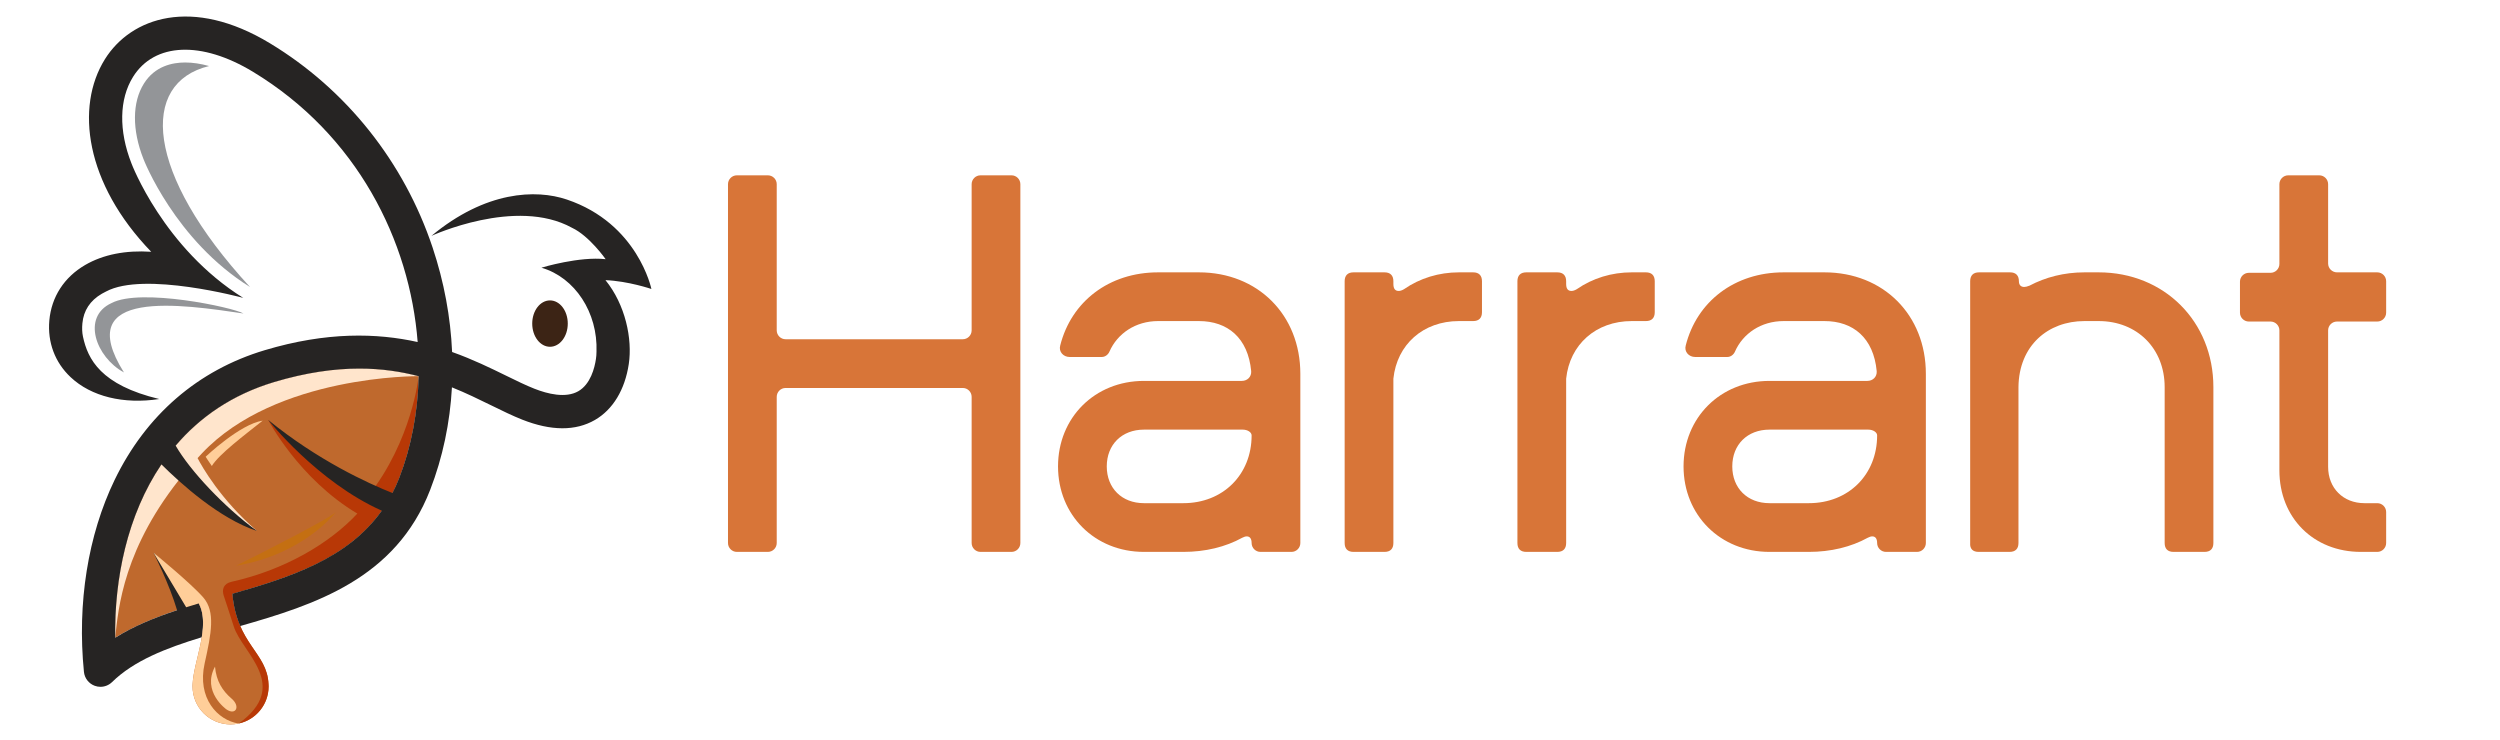
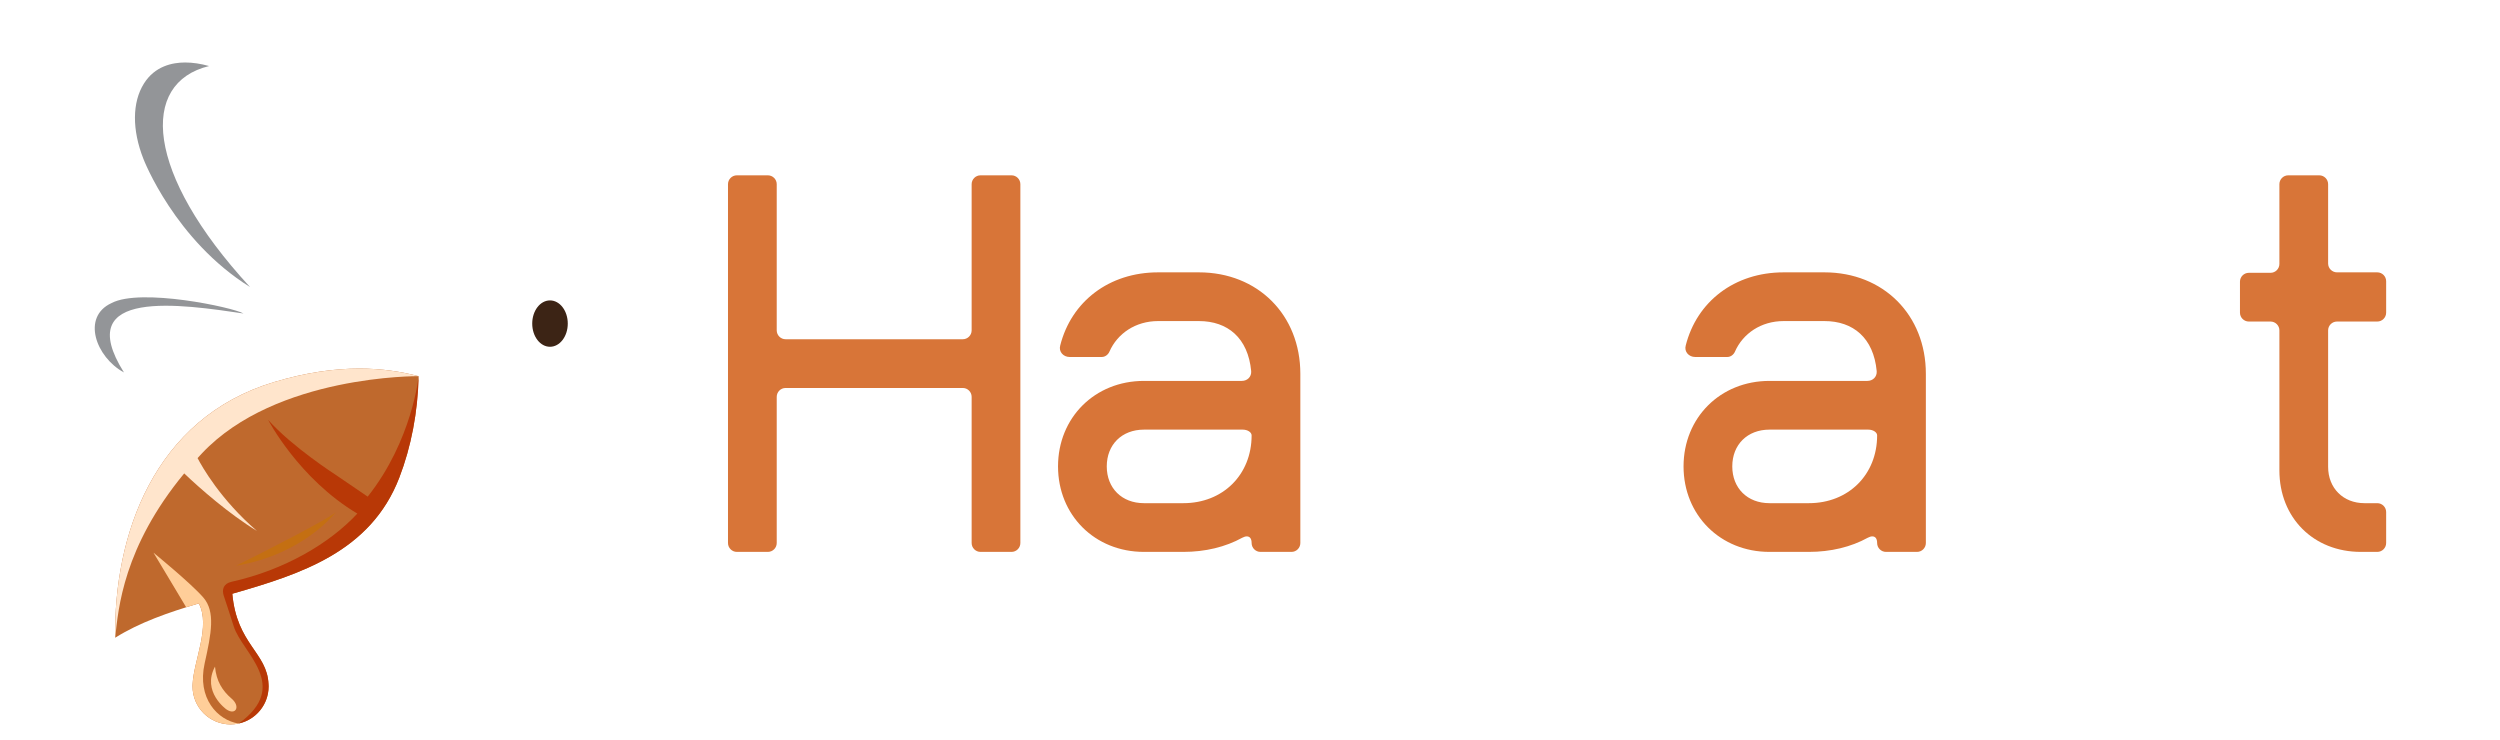
<svg xmlns="http://www.w3.org/2000/svg" width="392" zoomAndPan="magnify" viewBox="0 0 294 87" height="116" preserveAspectRatio="xMidYMid meet" version="1.0">
  <defs>
    <g />
    <clipPath id="100cd76912">
      <path d="M 13 43 L 50 43 L 50 85.191 L 13 85.191 Z M 13 43 " clip-rule="nonzero" />
    </clipPath>
    <clipPath id="96ec5f7fe4">
      <path d="M 26 44 L 50 44 L 50 85.191 L 26 85.191 Z M 26 44 " clip-rule="nonzero" />
    </clipPath>
    <clipPath id="a83d375aab">
-       <path d="M 5.766 1.941 L 76.605 1.941 L 76.605 81 L 5.766 81 Z M 5.766 1.941 " clip-rule="nonzero" />
-     </clipPath>
+       </clipPath>
    <clipPath id="bf6fe25de7">
      <path d="M 18 64 L 29 64 L 29 85.191 L 18 85.191 Z M 18 64 " clip-rule="nonzero" />
    </clipPath>
  </defs>
  <g clip-path="url(#100cd76912)">
    <path fill="#bf692d" d="M 42.266 43.344 C 39.328 43.344 36.023 43.793 32.246 44.926 C 18.039 49.18 13.355 63.047 13.547 74.996 C 16.41 73.199 19.793 72.027 23.379 70.961 C 24.801 73.652 22.762 77.711 22.648 80.484 C 22.645 80.562 22.641 80.641 22.641 80.715 C 22.641 83.191 24.645 85.191 27.113 85.191 C 29.586 85.191 31.59 83.191 31.59 80.715 C 31.59 80.625 31.586 80.539 31.578 80.457 C 31.422 76.734 27.852 75.789 27.32 69.824 C 35.422 67.504 43.59 64.871 46.949 56.188 C 48.359 52.539 49.133 48.469 49.23 44.238 C 47.148 43.691 44.848 43.344 42.266 43.344 Z M 42.266 43.344 " fill-opacity="1" fill-rule="nonzero" />
  </g>
  <path fill="#ffe5cc" d="M 49.23 44.238 C 47.148 43.691 44.848 43.344 42.266 43.344 C 39.328 43.344 36.023 43.793 32.246 44.926 C 18.039 49.18 13.355 63.047 13.547 74.996 C 13.914 71.57 14.496 64.344 21.664 55.672 C 23.469 57.402 26.957 60.461 30.215 62.438 C 25.922 58.734 23.754 54.871 23.234 53.871 C 23.406 53.684 23.578 53.492 23.758 53.305 C 32.473 44.062 49.23 44.238 49.23 44.238 Z M 49.23 44.238 " fill-opacity="1" fill-rule="nonzero" />
  <g clip-path="url(#96ec5f7fe4)">
    <path fill="#b83806" d="M 43.242 58.406 L 39.465 55.832 C 39.465 55.832 34.375 52.566 31.531 49.375 C 31.531 49.375 35.137 56.305 42.023 60.398 C 38.75 63.918 33.438 67.035 27.242 68.414 C 26.25 68.633 26.078 69.355 26.316 70.07 C 26.605 70.93 27.012 72.164 27.496 73.684 C 28.488 76.805 34.238 80.633 28.074 85.086 C 30.082 84.648 31.59 82.859 31.59 80.715 C 31.59 80.625 31.586 80.539 31.578 80.453 C 31.422 76.73 27.852 75.789 27.32 69.824 C 35.422 67.504 43.59 64.867 46.949 56.188 C 48.359 52.539 49.133 48.465 49.23 44.234 C 49.23 44.238 48.496 51.777 43.242 58.406 Z M 43.242 58.406 " fill-opacity="1" fill-rule="nonzero" />
  </g>
  <g clip-path="url(#a83d375aab)">
    <path fill="#262423" d="M 76.605 33.984 C 76.605 33.984 75.027 26.285 66.66 23.465 C 63.027 22.238 57.113 22.445 50.738 27.738 C 50.738 27.738 60.676 23.145 67.262 26.785 C 69.301 27.734 71.223 30.48 71.223 30.48 C 68.137 30.137 63.797 31.438 63.68 31.48 C 63.68 31.48 63.68 31.484 63.68 31.484 C 67.633 32.637 70.312 36.77 70.148 41.352 C 70.145 41.664 70.125 41.957 70.082 42.223 C 69.926 43.281 69.445 45.176 68.016 46.004 C 66.527 46.863 64.383 46.32 62.852 45.715 C 61.844 45.32 60.707 44.762 59.504 44.172 C 57.699 43.289 55.609 42.262 53.168 41.395 C 52.988 37.305 52.227 33.164 50.875 29.113 C 47.516 19.055 40.73 10.527 31.766 5.102 C 22.613 -0.445 15.41 2.043 12.336 6.965 C 8.84 12.566 10.012 21.566 17.781 29.609 C 14.801 29.41 12.137 29.926 10.012 31.164 C 7.543 32.602 6.047 34.918 5.801 37.688 C 5.574 40.254 6.461 42.625 8.309 44.359 C 10.727 46.633 14.527 47.566 18.73 46.926 C 11.836 45.277 10.324 42.234 9.758 39.594 C 9.652 39.094 9.637 38.594 9.688 38.035 C 9.824 36.523 10.594 35.348 11.977 34.543 C 12.133 34.449 12.305 34.363 12.473 34.281 C 16.938 31.871 28.605 35.031 28.605 35.031 C 19.211 29.176 15.465 19.23 15.465 19.23 C 13.945 15.371 14.012 11.652 15.648 9.035 C 18.16 5.012 23.695 4.777 29.746 8.441 C 42.012 15.867 48.199 28.332 49.117 40.223 C 44.332 39.16 38.438 38.996 31.129 41.184 C 23.27 43.539 17.168 48.816 13.477 56.445 C 10.344 62.93 9.062 70.941 9.871 79.012 C 9.945 79.758 10.445 80.398 11.148 80.652 C 11.367 80.73 11.59 80.77 11.812 80.77 C 12.316 80.77 12.809 80.574 13.18 80.211 C 15.75 77.691 19.531 76.219 23.73 74.938 C 23.965 73.5 23.984 72.105 23.379 70.961 C 22 68.836 18.051 64.996 18.051 64.996 C 18.051 64.996 19.93 68.715 20.824 71.762 C 18.191 72.629 15.719 73.633 13.547 75 C 13.438 68.105 14.957 60.57 18.984 54.613 C 21.203 56.824 25.801 60.988 30.215 62.441 C 26.348 59.613 22.348 55.34 20.656 52.406 C 23.492 49.07 27.289 46.414 32.246 44.926 C 36.023 43.797 39.328 43.344 42.266 43.344 C 44.852 43.344 47.148 43.695 49.23 44.238 C 49.137 48.469 48.363 52.543 46.949 56.191 C 46.707 56.82 46.438 57.41 46.145 57.977 C 43.246 56.824 37.363 54.129 31.531 49.375 C 31.531 49.375 37.328 56.688 44.891 60.051 C 40.867 65.734 34.074 67.891 27.32 69.824 C 27.461 71.391 27.809 72.609 28.25 73.621 C 36.941 71.137 46.527 68.102 50.59 57.602 C 52.066 53.789 52.918 49.719 53.148 45.551 C 54.816 46.223 56.348 46.973 57.789 47.68 C 59.062 48.305 60.266 48.895 61.422 49.352 C 64.812 50.691 67.688 50.703 69.965 49.387 C 72.078 48.168 73.492 45.832 73.945 42.805 C 74.387 39.855 73.547 35.828 71.203 32.945 C 73.887 33.055 76.605 33.984 76.605 33.984 Z M 76.605 33.984 " fill-opacity="1" fill-rule="nonzero" />
  </g>
  <g clip-path="url(#bf6fe25de7)">
    <path fill="#ffce99" d="M 22.641 80.715 C 22.641 83.191 24.645 85.191 27.113 85.191 C 27.445 85.191 27.766 85.156 28.074 85.09 C 25.578 84.703 23.156 82.105 24.066 78.016 C 24.859 74.465 25.344 71.941 23.922 70.281 C 22.5 68.625 18.051 64.996 18.051 64.996 L 21.895 71.414 C 22.383 71.262 22.879 71.109 23.379 70.961 C 24.801 73.648 22.762 77.707 22.648 80.484 C 22.645 80.562 22.641 80.641 22.641 80.715 Z M 22.641 80.715 " fill-opacity="1" fill-rule="nonzero" />
  </g>
  <path fill="#ffce99" d="M 26.625 83.422 C 26.625 83.422 23.695 81.348 25.285 78.391 C 25.434 80.105 26.16 81.234 27.238 82.16 C 28.32 83.086 27.715 84.176 26.625 83.422 Z M 26.625 83.422 " fill-opacity="1" fill-rule="nonzero" />
  <path fill="#c46f12" d="M 39.484 60.242 C 39.484 60.242 35.746 65.199 27.758 66.531 C 30.836 65.02 38.734 60.961 39.484 60.242 Z M 39.484 60.242 " fill-opacity="1" fill-rule="nonzero" />
-   <path fill="#ffce99" d="M 24.184 53.711 C 24.184 53.711 28.223 49.871 30.895 49.465 C 28.773 51.152 25.75 53.418 24.91 54.801 C 24.605 54.379 24.184 53.711 24.184 53.711 Z M 24.184 53.711 " fill-opacity="1" fill-rule="nonzero" />
  <path fill="#939598" d="M 29.402 33.754 C 20.574 28.258 16.906 18.797 16.863 18.68 C 15.52 15.27 15.539 12.039 16.922 9.832 C 18.203 7.777 20.266 7.348 21.773 7.348 C 22.656 7.348 23.602 7.492 24.59 7.766 C 16.398 9.75 17.047 20.359 29.402 33.754 Z M 29.402 33.754 " fill-opacity="1" fill-rule="nonzero" />
  <path fill="#939598" d="M 28.637 36.867 C 27.379 36.137 16.543 33.832 13.117 35.641 C 9.559 37.273 11.277 42.012 14.578 43.801 C 8.258 33.754 21.555 35.828 28.637 36.867 Z M 28.637 36.867 " fill-opacity="1" fill-rule="nonzero" />
  <path fill="#3c2415" d="M 64.68 40.781 C 65.836 40.781 66.77 39.559 66.77 38.055 C 66.77 36.547 65.836 35.328 64.68 35.328 C 63.523 35.328 62.59 36.547 62.59 38.055 C 62.59 39.559 63.523 40.781 64.68 40.781 Z M 64.68 40.781 " fill-opacity="1" fill-rule="nonzero" />
  <g fill="#d87538" fill-opacity="1">
    <g transform="translate(83.007, 64.903)">
      <g>
        <path d="M 3.648 0 L 7.293 0 C 7.867 0 8.336 -0.469 8.336 -1.043 L 8.336 -18.234 C 8.336 -18.809 8.805 -19.277 9.379 -19.277 L 30.219 -19.277 C 30.789 -19.277 31.258 -18.809 31.258 -18.234 L 31.258 -1.043 C 31.258 -0.469 31.727 0 32.301 0 L 35.949 0 C 36.52 0 36.988 -0.469 36.988 -1.043 L 36.988 -43.242 C 36.988 -43.816 36.52 -44.285 35.949 -44.285 L 32.301 -44.285 C 31.727 -44.285 31.258 -43.816 31.258 -43.242 L 31.258 -26.051 C 31.258 -25.477 30.789 -25.008 30.219 -25.008 L 9.379 -25.008 C 8.805 -25.008 8.336 -25.477 8.336 -26.051 L 8.336 -43.242 C 8.336 -43.816 7.867 -44.285 7.293 -44.285 L 3.648 -44.285 C 3.074 -44.285 2.605 -43.816 2.605 -43.242 L 2.605 -1.043 C 2.605 -0.469 3.074 0 3.648 0 Z M 3.648 0 " />
      </g>
    </g>
  </g>
  <g fill="#d87538" fill-opacity="1">
    <g transform="translate(122.6, 64.903)">
      <g>
        <path d="M 11.93 0 L 16.566 0 C 19.121 0 21.516 -0.574 23.496 -1.668 C 23.703 -1.77 23.859 -1.824 24.016 -1.824 C 24.383 -1.824 24.59 -1.562 24.59 -1.043 C 24.59 -0.469 25.059 0 25.633 0 L 29.281 0 C 29.852 0 30.32 -0.469 30.32 -1.043 L 30.32 -20.945 C 30.32 -27.871 25.32 -32.875 18.391 -32.875 L 13.598 -32.875 C 7.816 -32.875 3.387 -29.438 2.082 -24.277 C 1.875 -23.547 2.449 -22.922 3.18 -22.922 L 6.98 -22.922 C 7.348 -22.922 7.711 -23.184 7.867 -23.547 C 8.805 -25.684 10.941 -27.145 13.598 -27.145 L 18.391 -27.145 C 21.777 -27.145 24.172 -25.164 24.539 -21.258 C 24.59 -20.578 24.07 -20.109 23.445 -20.109 L 11.93 -20.109 C 6.148 -20.109 1.824 -15.785 1.824 -10.055 C 1.824 -4.324 6.148 0 11.93 0 Z M 11.93 -5.73 C 9.324 -5.73 7.555 -7.504 7.555 -10.055 C 7.555 -12.609 9.324 -14.379 11.93 -14.379 L 23.547 -14.379 C 24.121 -14.379 24.59 -14.066 24.59 -13.703 C 24.59 -9.066 21.203 -5.73 16.566 -5.73 Z M 11.93 -5.73 " />
      </g>
    </g>
  </g>
  <g fill="#d87538" fill-opacity="1">
    <g transform="translate(155.526, 64.903)">
      <g>
-         <path d="M 3.648 0 L 7.293 0 C 7.973 0 8.336 -0.363 8.336 -1.043 L 8.336 -20.371 C 8.754 -24.383 11.828 -27.145 16.047 -27.145 L 17.715 -27.145 C 18.391 -27.145 18.754 -27.508 18.754 -28.184 L 18.754 -31.832 C 18.754 -32.508 18.391 -32.875 17.715 -32.875 L 16.047 -32.875 C 13.703 -32.875 11.461 -32.195 9.586 -30.895 C 9.324 -30.738 9.117 -30.688 8.961 -30.688 C 8.543 -30.688 8.336 -30.945 8.336 -31.52 L 8.336 -31.832 C 8.336 -32.508 7.973 -32.875 7.293 -32.875 L 3.648 -32.875 C 2.969 -32.875 2.605 -32.508 2.605 -31.832 L 2.605 -1.043 C 2.605 -0.363 2.969 0 3.648 0 Z M 3.648 0 " />
-       </g>
+         </g>
    </g>
  </g>
  <g fill="#d87538" fill-opacity="1">
    <g transform="translate(175.844, 64.903)">
      <g>
-         <path d="M 3.648 0 L 7.293 0 C 7.973 0 8.336 -0.363 8.336 -1.043 L 8.336 -20.371 C 8.754 -24.383 11.828 -27.145 16.047 -27.145 L 17.715 -27.145 C 18.391 -27.145 18.754 -27.508 18.754 -28.184 L 18.754 -31.832 C 18.754 -32.508 18.391 -32.875 17.715 -32.875 L 16.047 -32.875 C 13.703 -32.875 11.461 -32.195 9.586 -30.895 C 9.324 -30.738 9.117 -30.688 8.961 -30.688 C 8.543 -30.688 8.336 -30.945 8.336 -31.52 L 8.336 -31.832 C 8.336 -32.508 7.973 -32.875 7.293 -32.875 L 3.648 -32.875 C 2.969 -32.875 2.605 -32.508 2.605 -31.832 L 2.605 -1.043 C 2.605 -0.363 2.969 0 3.648 0 Z M 3.648 0 " />
-       </g>
+         </g>
    </g>
  </g>
  <g fill="#d87538" fill-opacity="1">
    <g transform="translate(196.161, 64.903)">
      <g>
        <path d="M 11.93 0 L 16.566 0 C 19.121 0 21.516 -0.574 23.496 -1.668 C 23.703 -1.77 23.859 -1.824 24.016 -1.824 C 24.383 -1.824 24.59 -1.562 24.59 -1.043 C 24.59 -0.469 25.059 0 25.633 0 L 29.281 0 C 29.852 0 30.32 -0.469 30.32 -1.043 L 30.32 -20.945 C 30.32 -27.871 25.32 -32.875 18.391 -32.875 L 13.598 -32.875 C 7.816 -32.875 3.387 -29.438 2.082 -24.277 C 1.875 -23.547 2.449 -22.922 3.18 -22.922 L 6.98 -22.922 C 7.348 -22.922 7.711 -23.184 7.867 -23.547 C 8.805 -25.684 10.941 -27.145 13.598 -27.145 L 18.391 -27.145 C 21.777 -27.145 24.172 -25.164 24.539 -21.258 C 24.59 -20.578 24.07 -20.109 23.445 -20.109 L 11.93 -20.109 C 6.148 -20.109 1.824 -15.785 1.824 -10.055 C 1.824 -4.324 6.148 0 11.93 0 Z M 11.93 -5.73 C 9.324 -5.73 7.555 -7.504 7.555 -10.055 C 7.555 -12.609 9.324 -14.379 11.93 -14.379 L 23.547 -14.379 C 24.121 -14.379 24.59 -14.066 24.59 -13.703 C 24.59 -9.066 21.203 -5.73 16.566 -5.73 Z M 11.93 -5.73 " />
      </g>
    </g>
  </g>
  <g fill="#d87538" fill-opacity="1">
    <g transform="translate(229.087, 64.903)">
      <g>
-         <path d="M 3.594 0 L 7.242 0 C 7.918 0 8.285 -0.363 8.285 -1.043 L 8.285 -19.379 C 8.336 -24.277 11.773 -27.145 16.047 -27.145 L 17.715 -27.145 C 22.246 -27.145 25.477 -23.914 25.477 -19.379 L 25.477 -1.043 C 25.477 -0.363 25.84 0 26.52 0 L 30.164 0 C 30.844 0 31.207 -0.363 31.207 -1.043 L 31.207 -19.379 C 31.207 -27.09 25.426 -32.875 17.715 -32.875 L 16.047 -32.875 C 13.648 -32.875 11.461 -32.301 9.586 -31.312 C 9.324 -31.207 9.117 -31.156 8.961 -31.156 C 8.598 -31.156 8.336 -31.363 8.336 -31.832 C 8.336 -32.508 7.973 -32.875 7.293 -32.875 L 3.648 -32.875 C 2.969 -32.875 2.605 -32.508 2.605 -31.832 L 2.605 -1.043 C 2.555 -0.363 2.918 0 3.594 0 Z M 3.594 0 " />
-       </g>
+         </g>
    </g>
  </g>
  <g fill="#d87538" fill-opacity="1">
    <g transform="translate(262.377, 64.903)">
      <g>
        <path d="M 15.266 0 L 17.191 0 C 17.766 0 18.234 -0.469 18.234 -1.043 L 18.234 -4.688 C 18.234 -5.262 17.766 -5.73 17.191 -5.73 L 15.68 -5.73 C 13.18 -5.73 11.41 -7.504 11.41 -10.004 L 11.41 -26.051 C 11.41 -26.621 11.879 -27.09 12.453 -27.09 L 17.191 -27.09 C 17.766 -27.09 18.234 -27.559 18.234 -28.133 L 18.234 -31.832 C 18.234 -32.406 17.766 -32.875 17.191 -32.875 L 12.453 -32.875 C 11.879 -32.875 11.41 -33.344 11.41 -33.918 L 11.41 -43.242 C 11.41 -43.816 10.941 -44.285 10.367 -44.285 L 6.719 -44.285 C 6.148 -44.285 5.68 -43.816 5.68 -43.242 L 5.68 -33.863 C 5.68 -33.289 5.211 -32.82 4.637 -32.82 L 2.082 -32.82 C 1.512 -32.82 1.043 -32.352 1.043 -31.781 L 1.043 -28.133 C 1.043 -27.559 1.512 -27.09 2.082 -27.09 L 4.637 -27.09 C 5.211 -27.09 5.68 -26.621 5.68 -26.051 L 5.68 -9.586 C 5.68 -4.012 9.691 0 15.266 0 Z M 15.266 0 " />
      </g>
    </g>
  </g>
</svg>